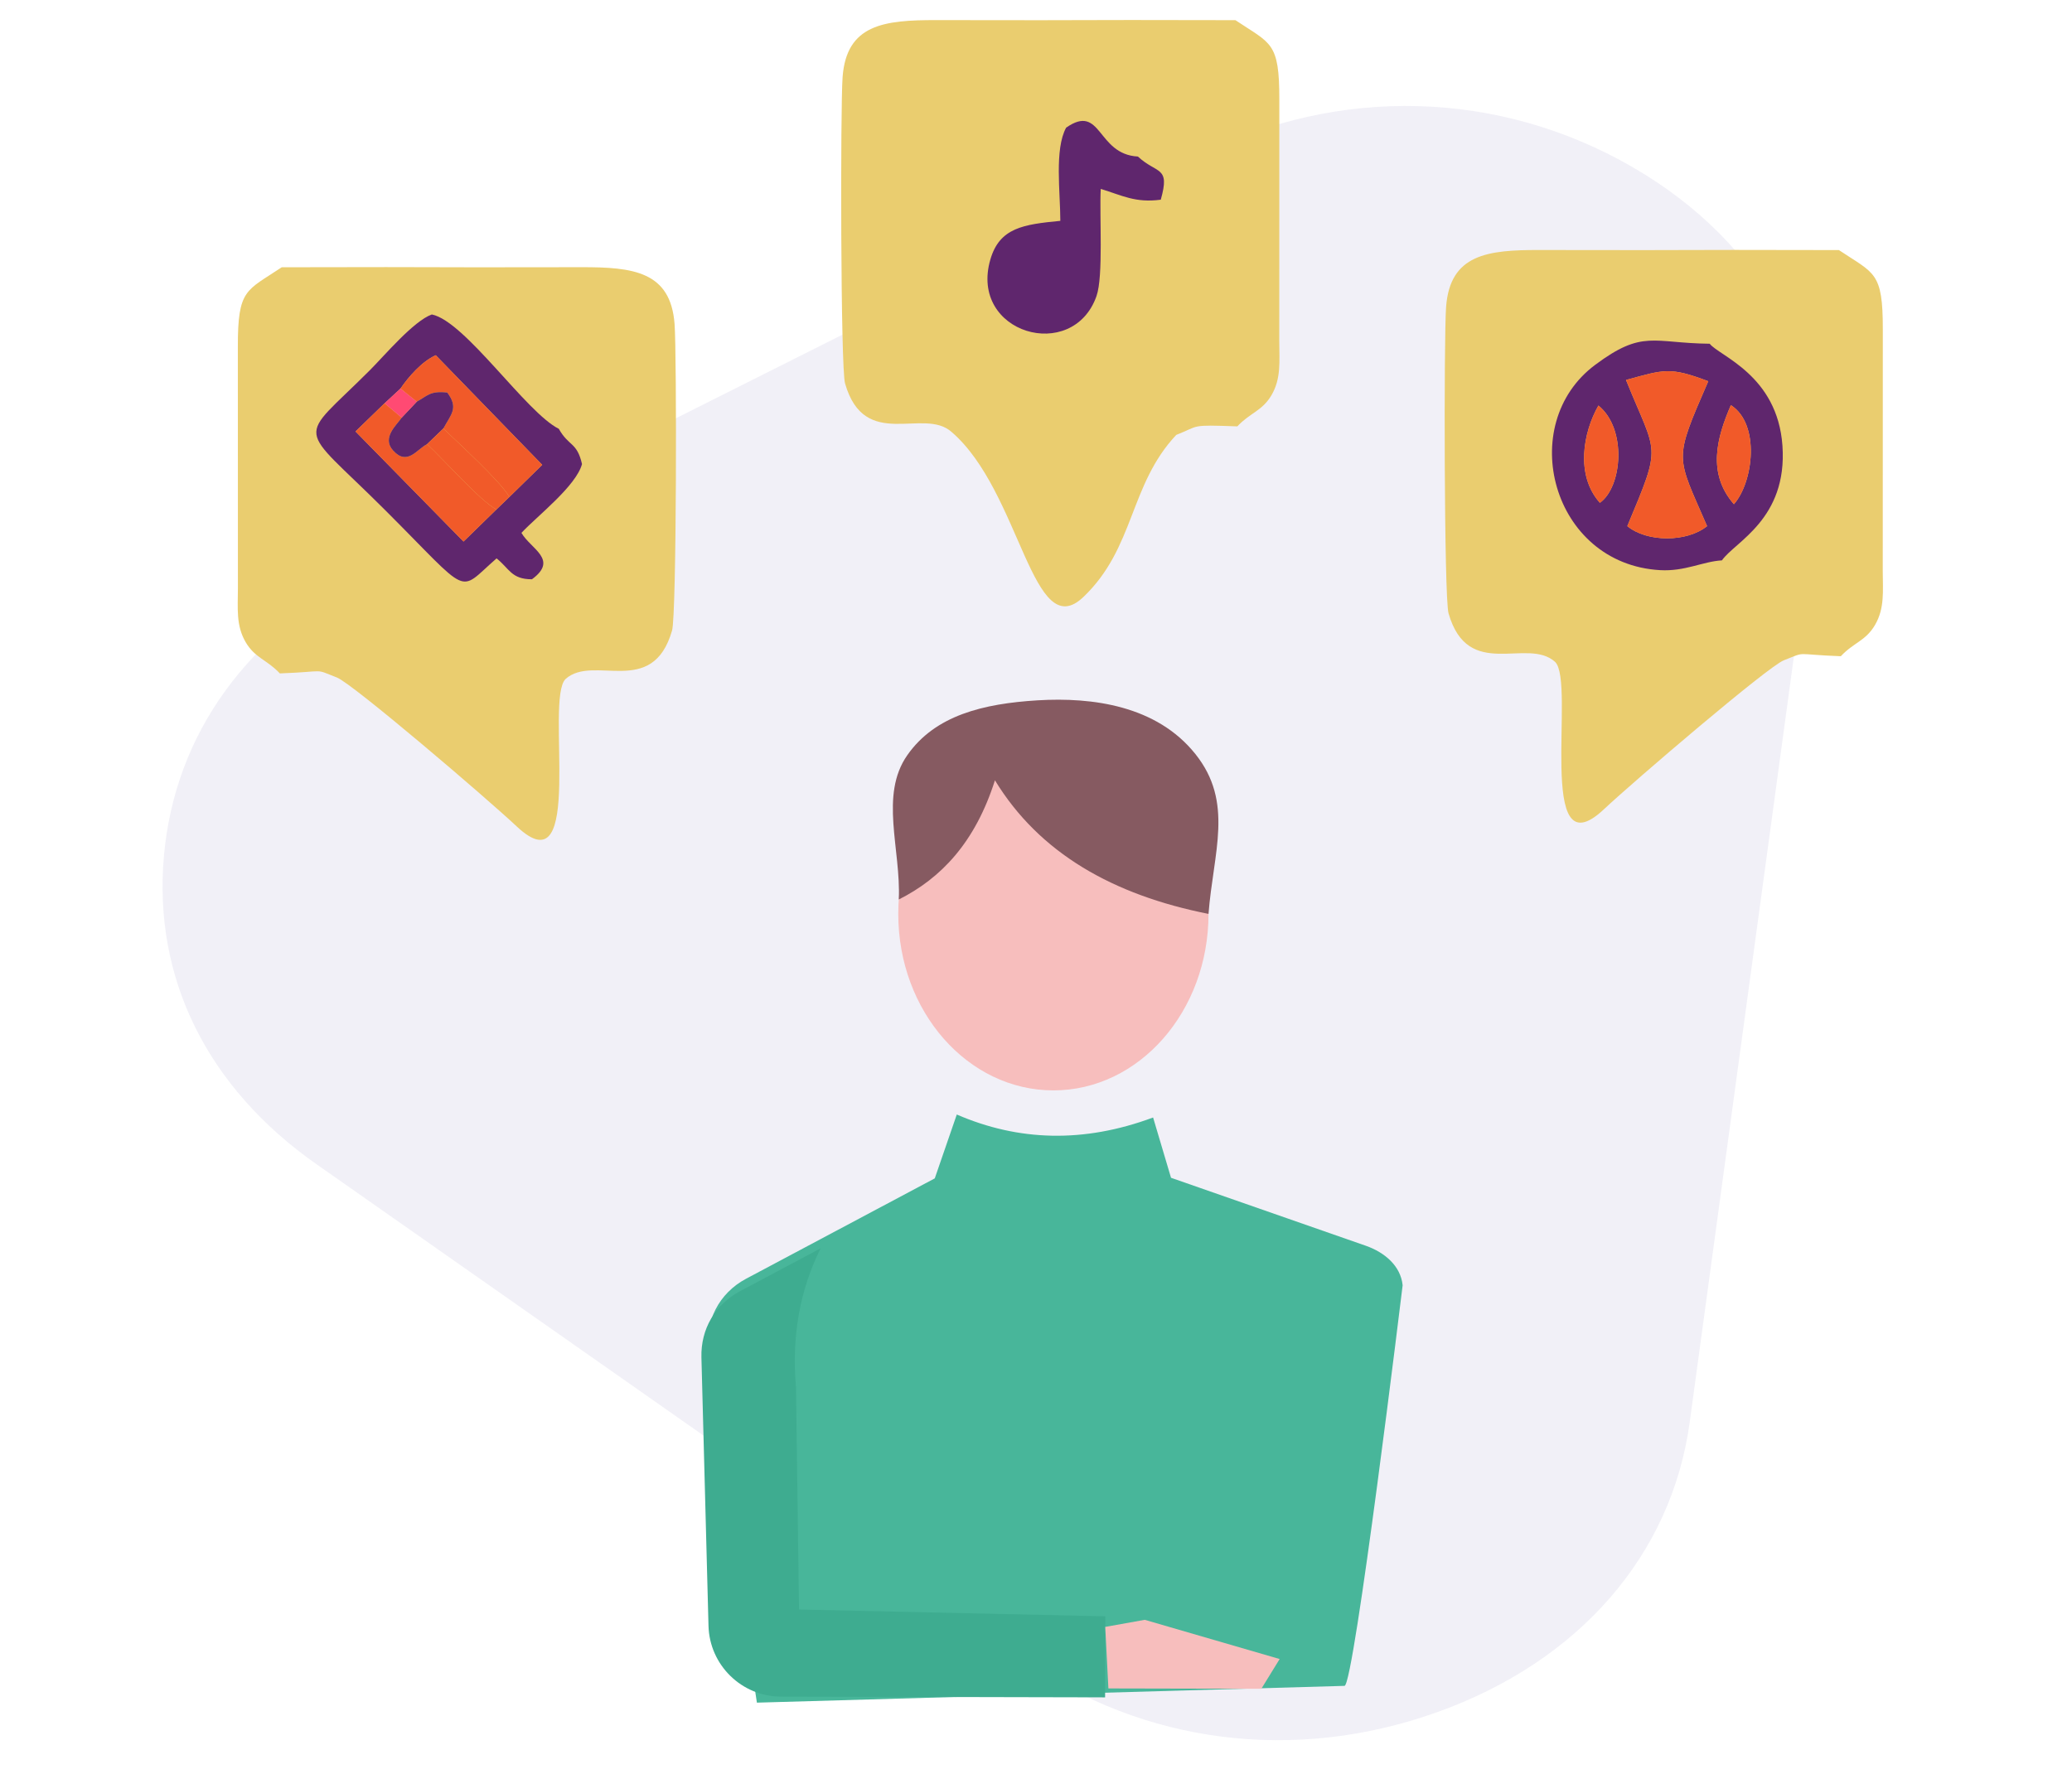
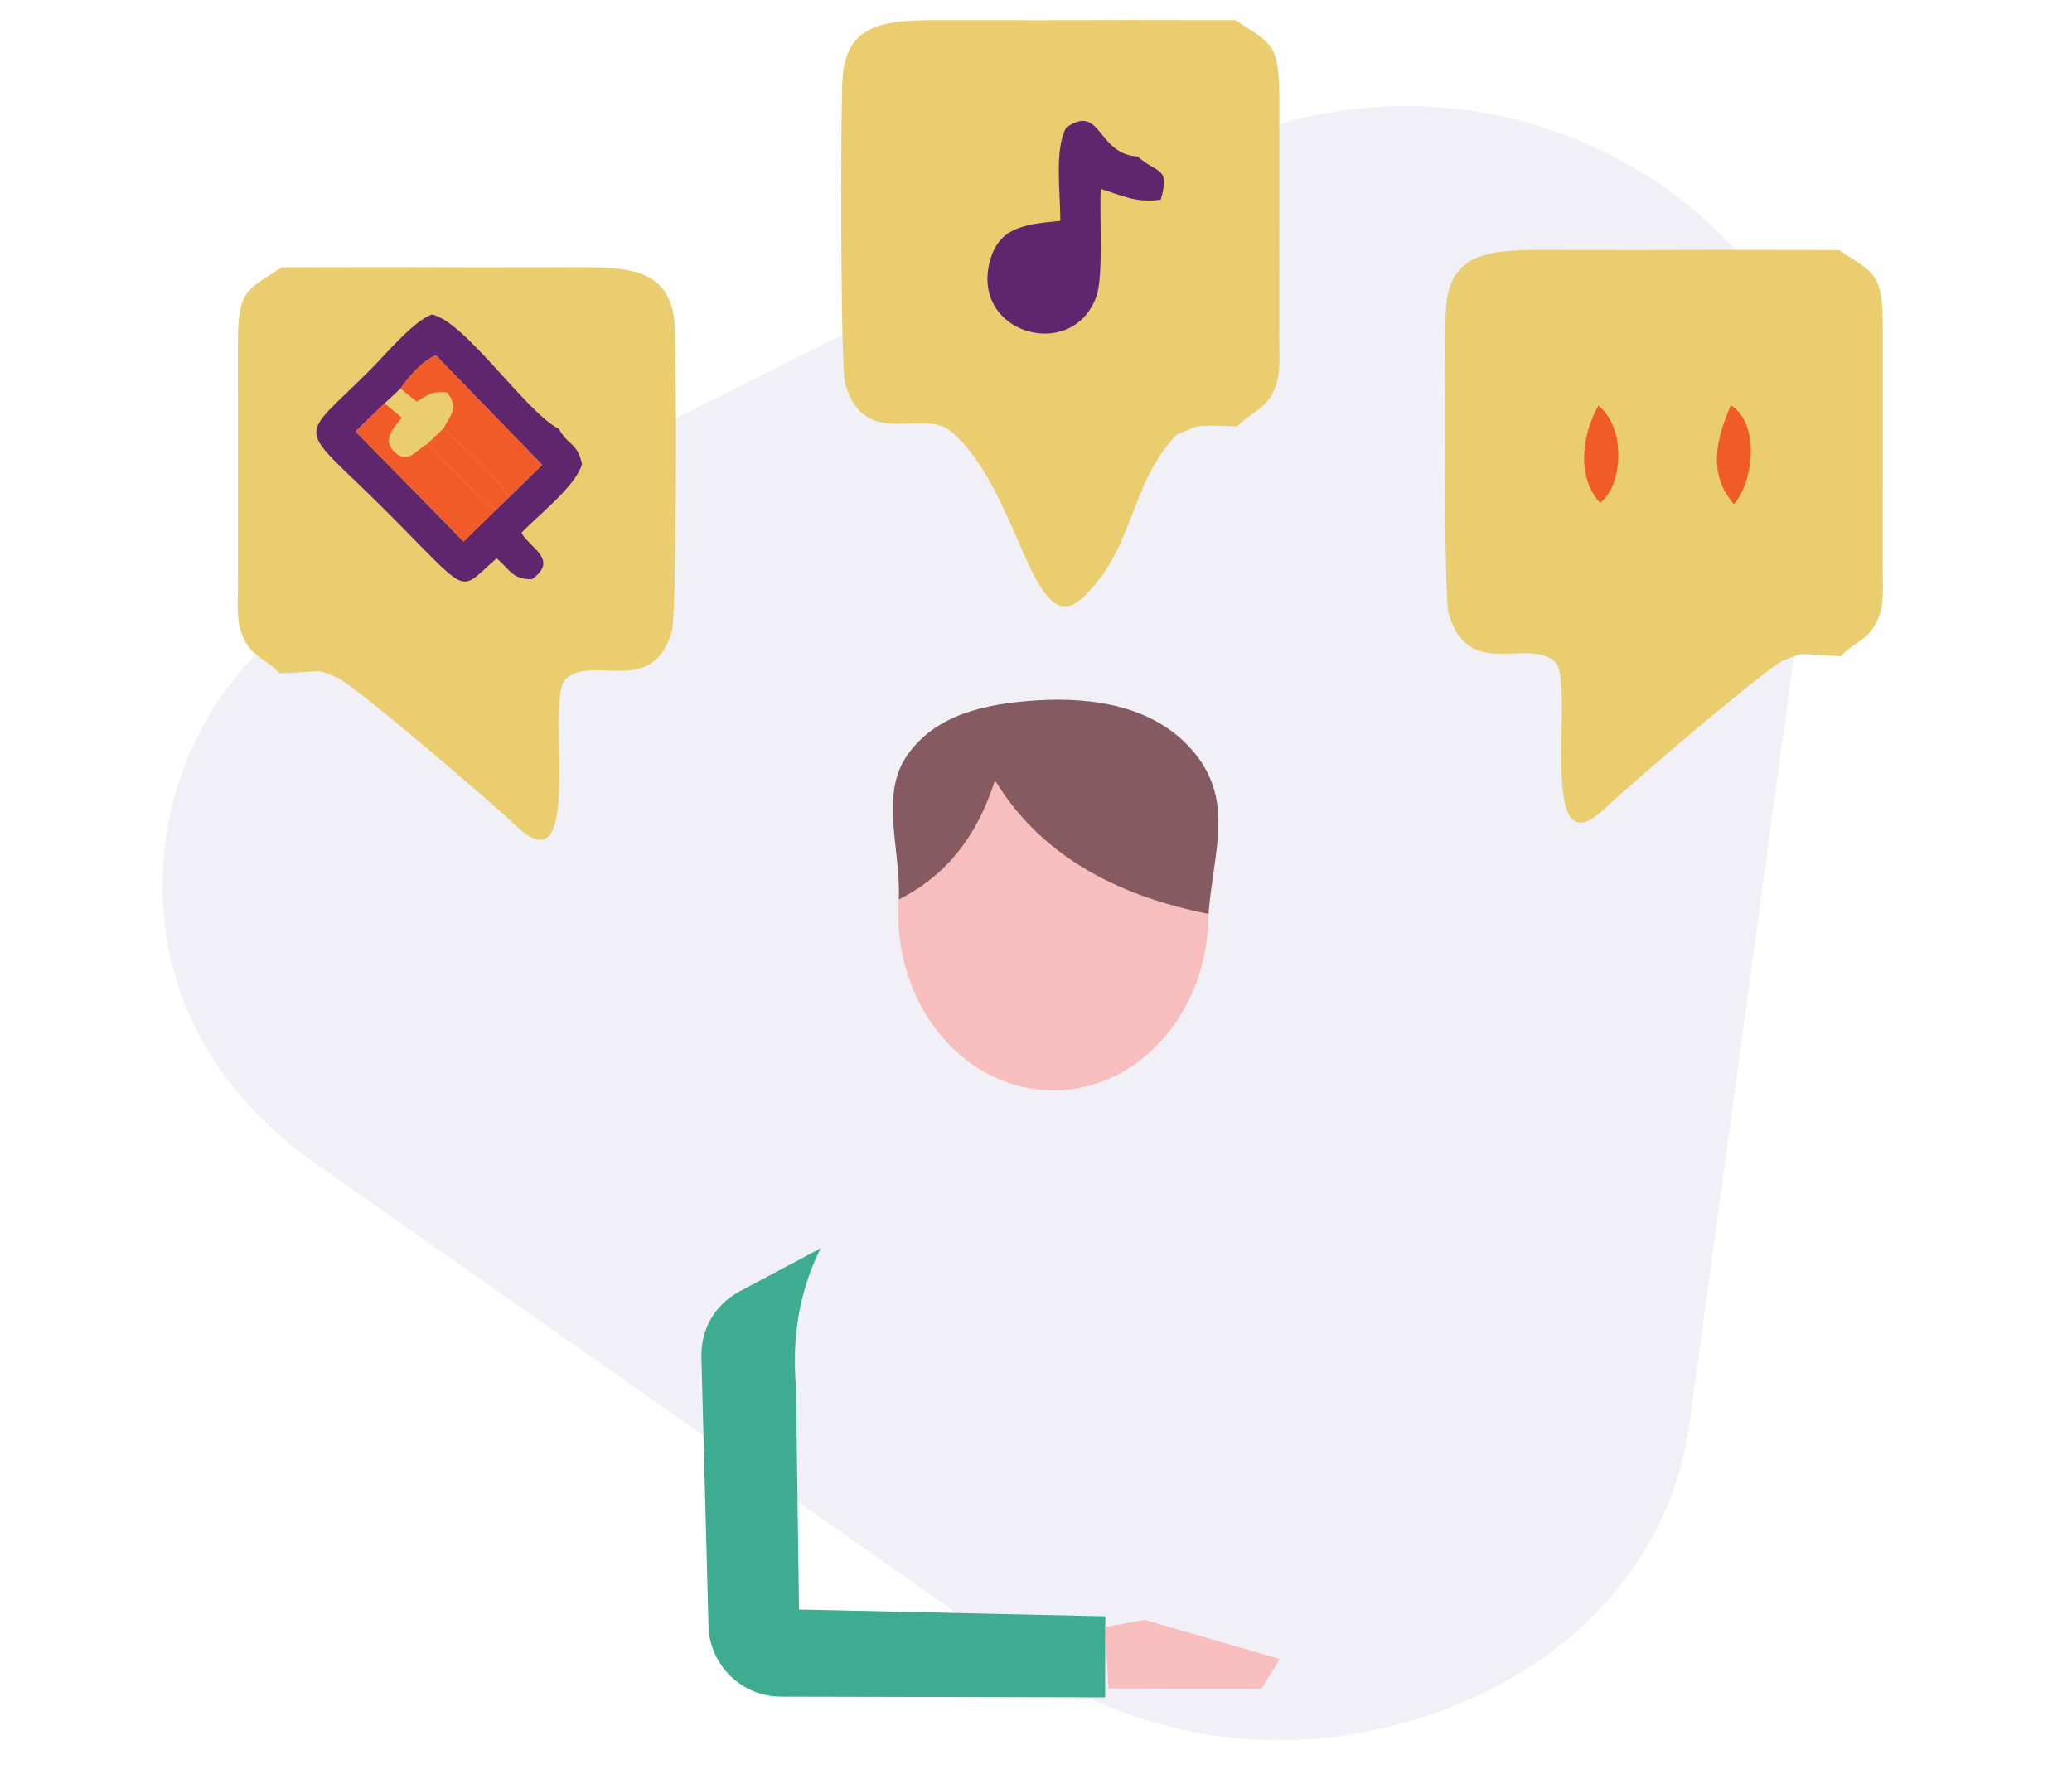
<svg xmlns="http://www.w3.org/2000/svg" xml:space="preserve" width="313px" height="268px" style="shape-rendering:geometricPrecision; text-rendering:geometricPrecision; image-rendering:optimizeQuality; fill-rule:evenodd; clip-rule:evenodd" viewBox="0 0 313 268.31">
  <defs>
    <style type="text/css">  .fil5 {fill:#3EAC90} .fil4 {fill:#48B69A} .fil6 {fill:#5F266D} .fil3 {fill:#865A61} .fil1 {fill:#EACD6F} .fil7 {fill:#F15A29} .fil2 {fill:#F7BEBD} .fil8 {fill:#FF4A73} .fil0 {fill:#453D8D;fill-opacity:0.078}  </style>
  </defs>
  <g id="Слой_x0020_1">
    <path class="fil0" d="M274.15 77.04l-18.78 138.07c-2.74,20.15 -16.75,36.24 -38.25,43.92 -21.49,7.68 -44.38,4.78 -62.49,-7.92l-106.93 -74.98c-16.54,-11.6 -24.73,-28.14 -23.09,-46.62 1.64,-18.48 12.65,-33.72 31.04,-42.95l125.7 -63.1c20.92,-10.5 45.18,-9.84 65.3,1.78 20.13,11.62 30.34,30.87 27.5,51.8z" />
    <path class="fil1" d="M278.22 99.27c1.93,-2.07 3.76,-2.31 5.17,-4.73 1.47,-2.52 1.18,-5.1 1.17,-8.1l0.01 -36.61c0.01,-8.75 -1.26,-8.4 -6.64,-12 -31.01,-0.07 -14.26,0.05 -45.27,-0.01 -7.88,-0.02 -13.54,0.64 -14.14,8.61 -0.34,4.51 -0.31,43.97 0.37,46.35 2.97,10.32 11.89,3.53 16.12,7.35 3.16,3.09 -3.07,32.1 7.36,22.31 4.62,-4.34 24.84,-21.62 27.22,-22.55 3.62,-1.41 1.33,-0.89 8.63,-0.62z" />
    <g id="_2545904933104">
      <path class="fil2" d="M159.13 111.54c12.96,0 23.46,11.96 23.46,26.71 0,14.75 -10.5,26.7 -23.46,26.7 -12.95,0 -23.46,-11.95 -23.46,-26.7 0,-14.75 10.51,-26.71 23.46,-26.71z" />
      <path class="fil3" d="M135.75 136.07c0.33,-7.63 -2.94,-15.78 1.28,-21.82 4.21,-6.04 11.5,-7.81 19.75,-8.31 8.25,-0.49 17.96,0.79 23.82,8.12 5.87,7.34 2.71,14.86 1.99,24.19 -14.42,-2.86 -25.58,-9.18 -32.3,-20.21 -3,9.44 -8.18,14.83 -14.54,18.03z" />
-       <path class="fil4" d="M206.4 188.46c-9.83,-3.43 -19.65,-6.86 -29.48,-10.29 -0.9,-3.04 -1.81,-6.08 -2.71,-9.12 -10.51,3.91 -20.38,3.58 -29.69,-0.45 -1.11,3.22 -2.22,6.44 -3.33,9.66 -9.51,5.06 -19.02,10.12 -28.53,15.18 -4.11,2.18 -6.31,6.48 -5.69,11.09l5.32 39.83 2 13.21 88.87 -2.54c1.44,-0.04 8.79,-60.59 8.79,-60.6 -0.3,-2.95 -2.74,-4.98 -5.55,-5.97z" />
      <path class="fil5" d="M123.93 188.84c-3.23,6.48 -4.38,13.5 -3.73,21 0.16,11.21 0.31,22.43 0.46,33.64l46.32 1.03 -0.03 12.26 -49.01 -0.11c-5.95,-0.01 -10.82,-4.77 -10.97,-10.72 -0.36,-13.53 -0.71,-27.07 -1.07,-40.61 -0.11,-4.27 2.06,-7.99 5.83,-10 4.07,-2.16 8.13,-4.33 12.2,-6.49z" />
      <polygon class="fil2" points="166.97,246.11 172.95,245.04 193.35,250.97 190.58,255.47 167.45,255.42 " />
    </g>
    <path class="fil1" d="M42.14 101.87c-1.93,-2.07 -3.76,-2.32 -5.17,-4.73 -1.47,-2.52 -1.18,-5.1 -1.17,-8.11l-0.01 -36.6c-0.01,-8.75 1.26,-8.4 6.64,-12 31.01,-0.07 14.26,0.05 45.27,-0.01 7.88,-0.02 13.54,0.64 14.14,8.6 0.34,4.52 0.31,43.98 -0.38,46.36 -2.96,10.31 -11.88,3.53 -16.11,7.34 -3.16,3.1 3.07,32.11 -7.36,22.32 -4.62,-4.34 -24.84,-21.62 -27.22,-22.55 -3.62,-1.41 -1.33,-0.89 -8.63,-0.62z" />
    <path class="fil1" d="M186.95 64.5c1.93,-2.07 3.76,-2.32 5.17,-4.73 1.47,-2.52 1.18,-5.1 1.17,-8.11l0.01 -36.61c0.01,-8.75 -1.26,-8.39 -6.64,-12 -31.01,-0.07 -14.26,0.05 -45.27,-0.01 -7.88,-0.01 -13.54,0.65 -14.14,8.61 -0.34,4.51 -0.31,43.97 0.37,46.35 2.97,10.32 11.88,3.54 16.12,7.35 10.48,9.03 12.21,32.37 19.96,24.93 7.76,-7.44 6.9,-16.92 14.01,-24.49 3.62,-1.41 1.93,-1.56 9.24,-1.29z" />
    <path class="fil6" d="M175.37 30.21c1.46,-5.15 -0.56,-3.83 -3.46,-6.53 -6.25,-0.33 -5.46,-8.12 -10.85,-4.37 -1.79,3.26 -0.88,9.8 -0.88,14.1 -5.58,0.54 -9.18,1.03 -10.58,5.84 -3.26,11.21 12.47,15.71 16.05,5.54 1.06,-3.02 0.43,-12.12 0.64,-16.21 3.28,0.99 5.22,2.14 9.08,1.63z" />
    <path class="fil6" d="M57.98 61.01l2.41 -2.23c1.2,-1.76 3.24,-4.11 5.33,-5.04l16.1 16.58 -4.97 4.86 -1.96 1.89 -4.97 4.85 -16.33 -16.65 4.39 -4.26zm22.29 26.62c4.07,-2.99 -0.18,-4.57 -1.59,-7.02 2.37,-2.54 8.26,-7.07 9.16,-10.41 -0.77,-3.36 -1.99,-2.63 -3.51,-5.33 -4.96,-2.48 -14.14,-16.26 -19.2,-17.3 -2.76,0.98 -7.17,6.23 -9.34,8.4 -11.19,11.21 -11.22,7.7 2.33,21.25 13.18,13.17 10.76,12.49 16.8,7.25 1.93,1.53 2.23,3.17 5.35,3.16z" />
    <path class="fil7" d="M60.39 58.78l2.46 1.98c1.59,-0.85 1.98,-1.68 4.61,-1.38 1.77,2.35 0.57,3.29 -0.59,5.45 2.18,2.09 8.75,8.08 9.98,10.35l4.97 -4.86 -16.1 -16.58c-2.09,0.93 -4.13,3.28 -5.33,5.04z" />
    <path class="fil7" d="M74.89 77.07c-2.36,-1.2 -8.27,-7.88 -10.48,-9.88 -1.57,0.78 -2.99,3.35 -5.15,0.95 -1.75,-1.93 0.57,-3.86 1.31,-4.96l-2.59 -2.17 -4.39 4.26 16.33 16.65 4.97 -4.85z" />
-     <path class="fil6" d="M62.85 60.76l-2.28 2.42c-0.74,1.1 -3.06,3.03 -1.31,4.96 2.16,2.4 3.58,-0.17 5.15,-0.95l2.46 -2.36c1.16,-2.16 2.36,-3.1 0.59,-5.45 -2.63,-0.3 -3.02,0.53 -4.61,1.38z" />
    <path class="fil7" d="M64.41 67.19c2.21,2 8.12,8.68 10.48,9.88l1.96 -1.89c-1.23,-2.27 -7.8,-8.26 -9.98,-10.35l-2.46 2.36z" />
-     <polygon class="fil8" points="57.98,61.01 60.57,63.18 62.85,60.76 60.39,58.78 " />
-     <path class="fil6" d="M241.56 61.35c4.36,3.55 3.59,12.32 0.22,14.71 -3.73,-4.17 -2.53,-10.67 -0.22,-14.71zm20.03 -0.06c4.48,2.86 3.4,11.67 0.46,14.98 -4.08,-4.67 -2.58,-10.08 -0.46,-14.98zm-3.6 18.3c-3.07,2.49 -9.14,2.44 -12.06,0 5.32,-12.72 4.48,-10.51 -0.2,-22.11 5.83,-1.59 6.62,-2 12.44,0.19 -5.31,12.22 -4.87,11.06 -0.18,21.92zm2.25 5.18c1.92,-2.8 9.93,-6.21 9.15,-17.34 -0.75,-10.71 -9.57,-13.57 -11,-15.43 -8.62,-0.09 -10.11,-2.19 -17.33,3.2 -12.09,9.01 -6.56,30.12 9.82,31.05 3.76,0.22 6.45,-1.31 9.36,-1.48z" />
-     <path class="fil7" d="M257.99 79.59c-4.69,-10.86 -5.13,-9.7 0.18,-21.92 -5.82,-2.19 -6.61,-1.78 -12.44,-0.19 4.68,11.6 5.52,9.39 0.2,22.11 2.92,2.44 8.99,2.49 12.06,0z" />
    <path class="fil7" d="M241.56 61.35c-2.31,4.04 -3.51,10.54 0.22,14.71 3.37,-2.39 4.14,-11.16 -0.22,-14.71z" />
    <path class="fil7" d="M261.59 61.29c-2.12,4.9 -3.62,10.31 0.46,14.98 2.94,-3.31 4.02,-12.12 -0.46,-14.98z" />
  </g>
</svg>